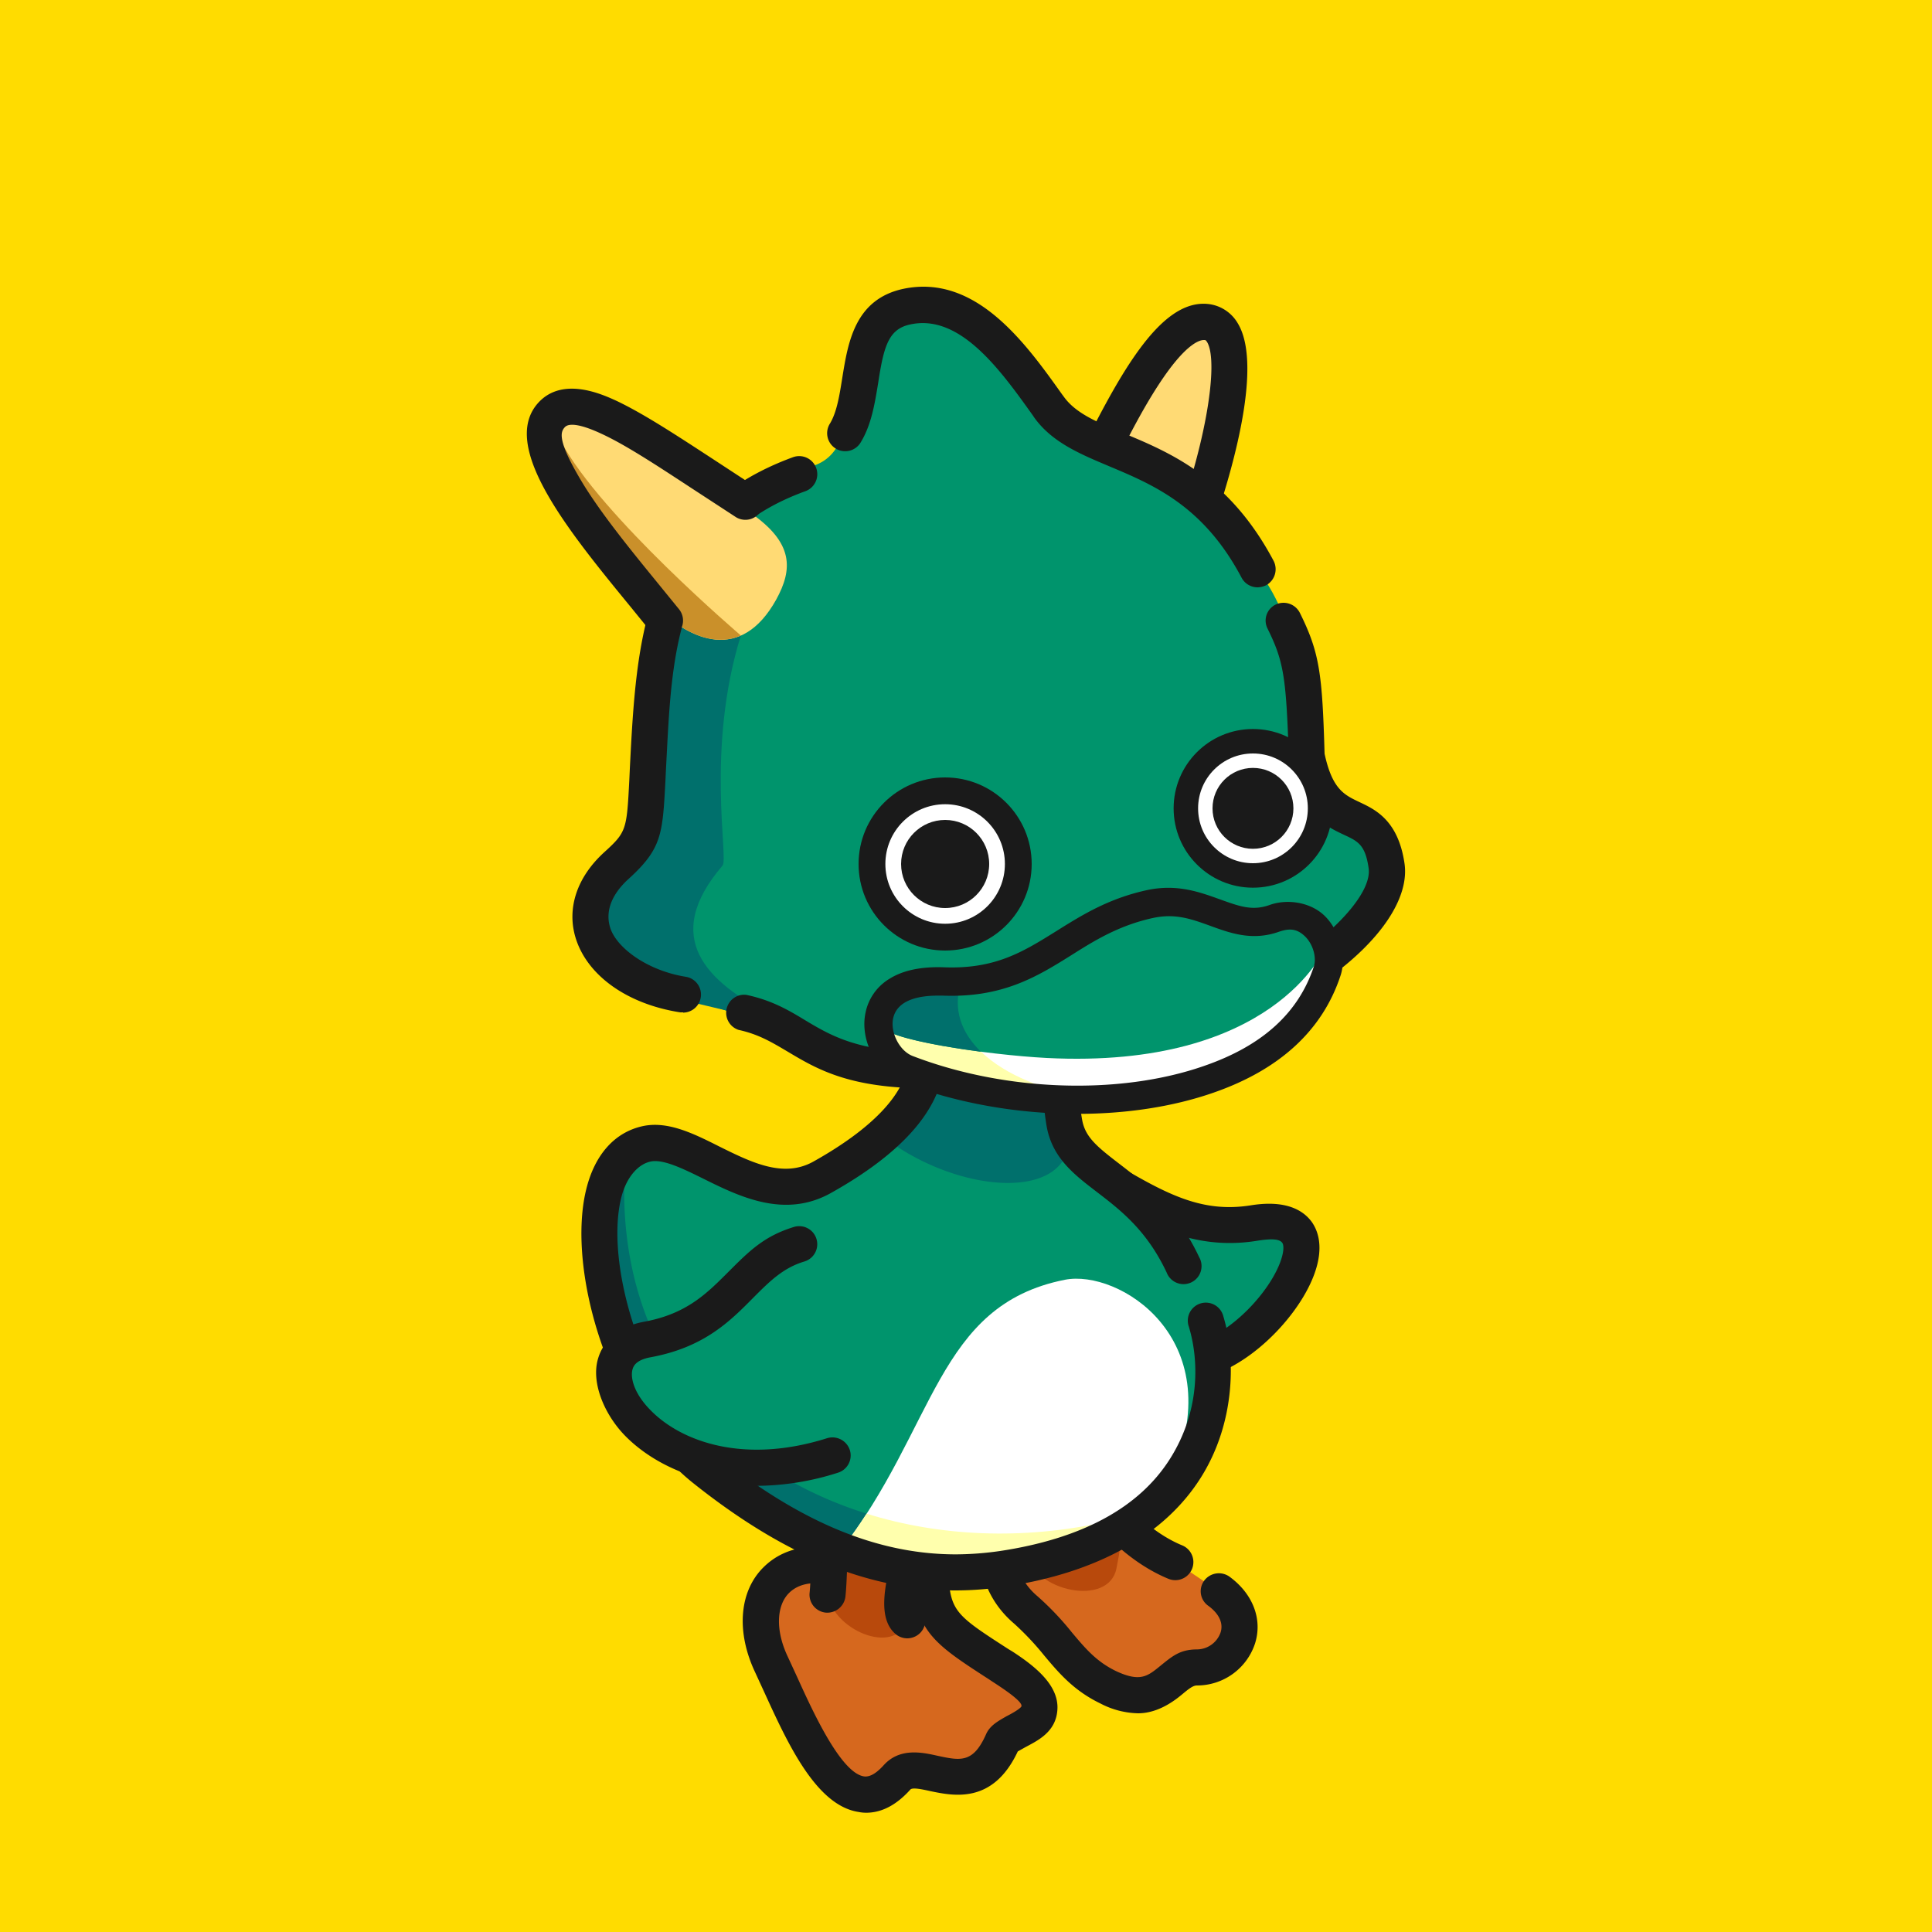
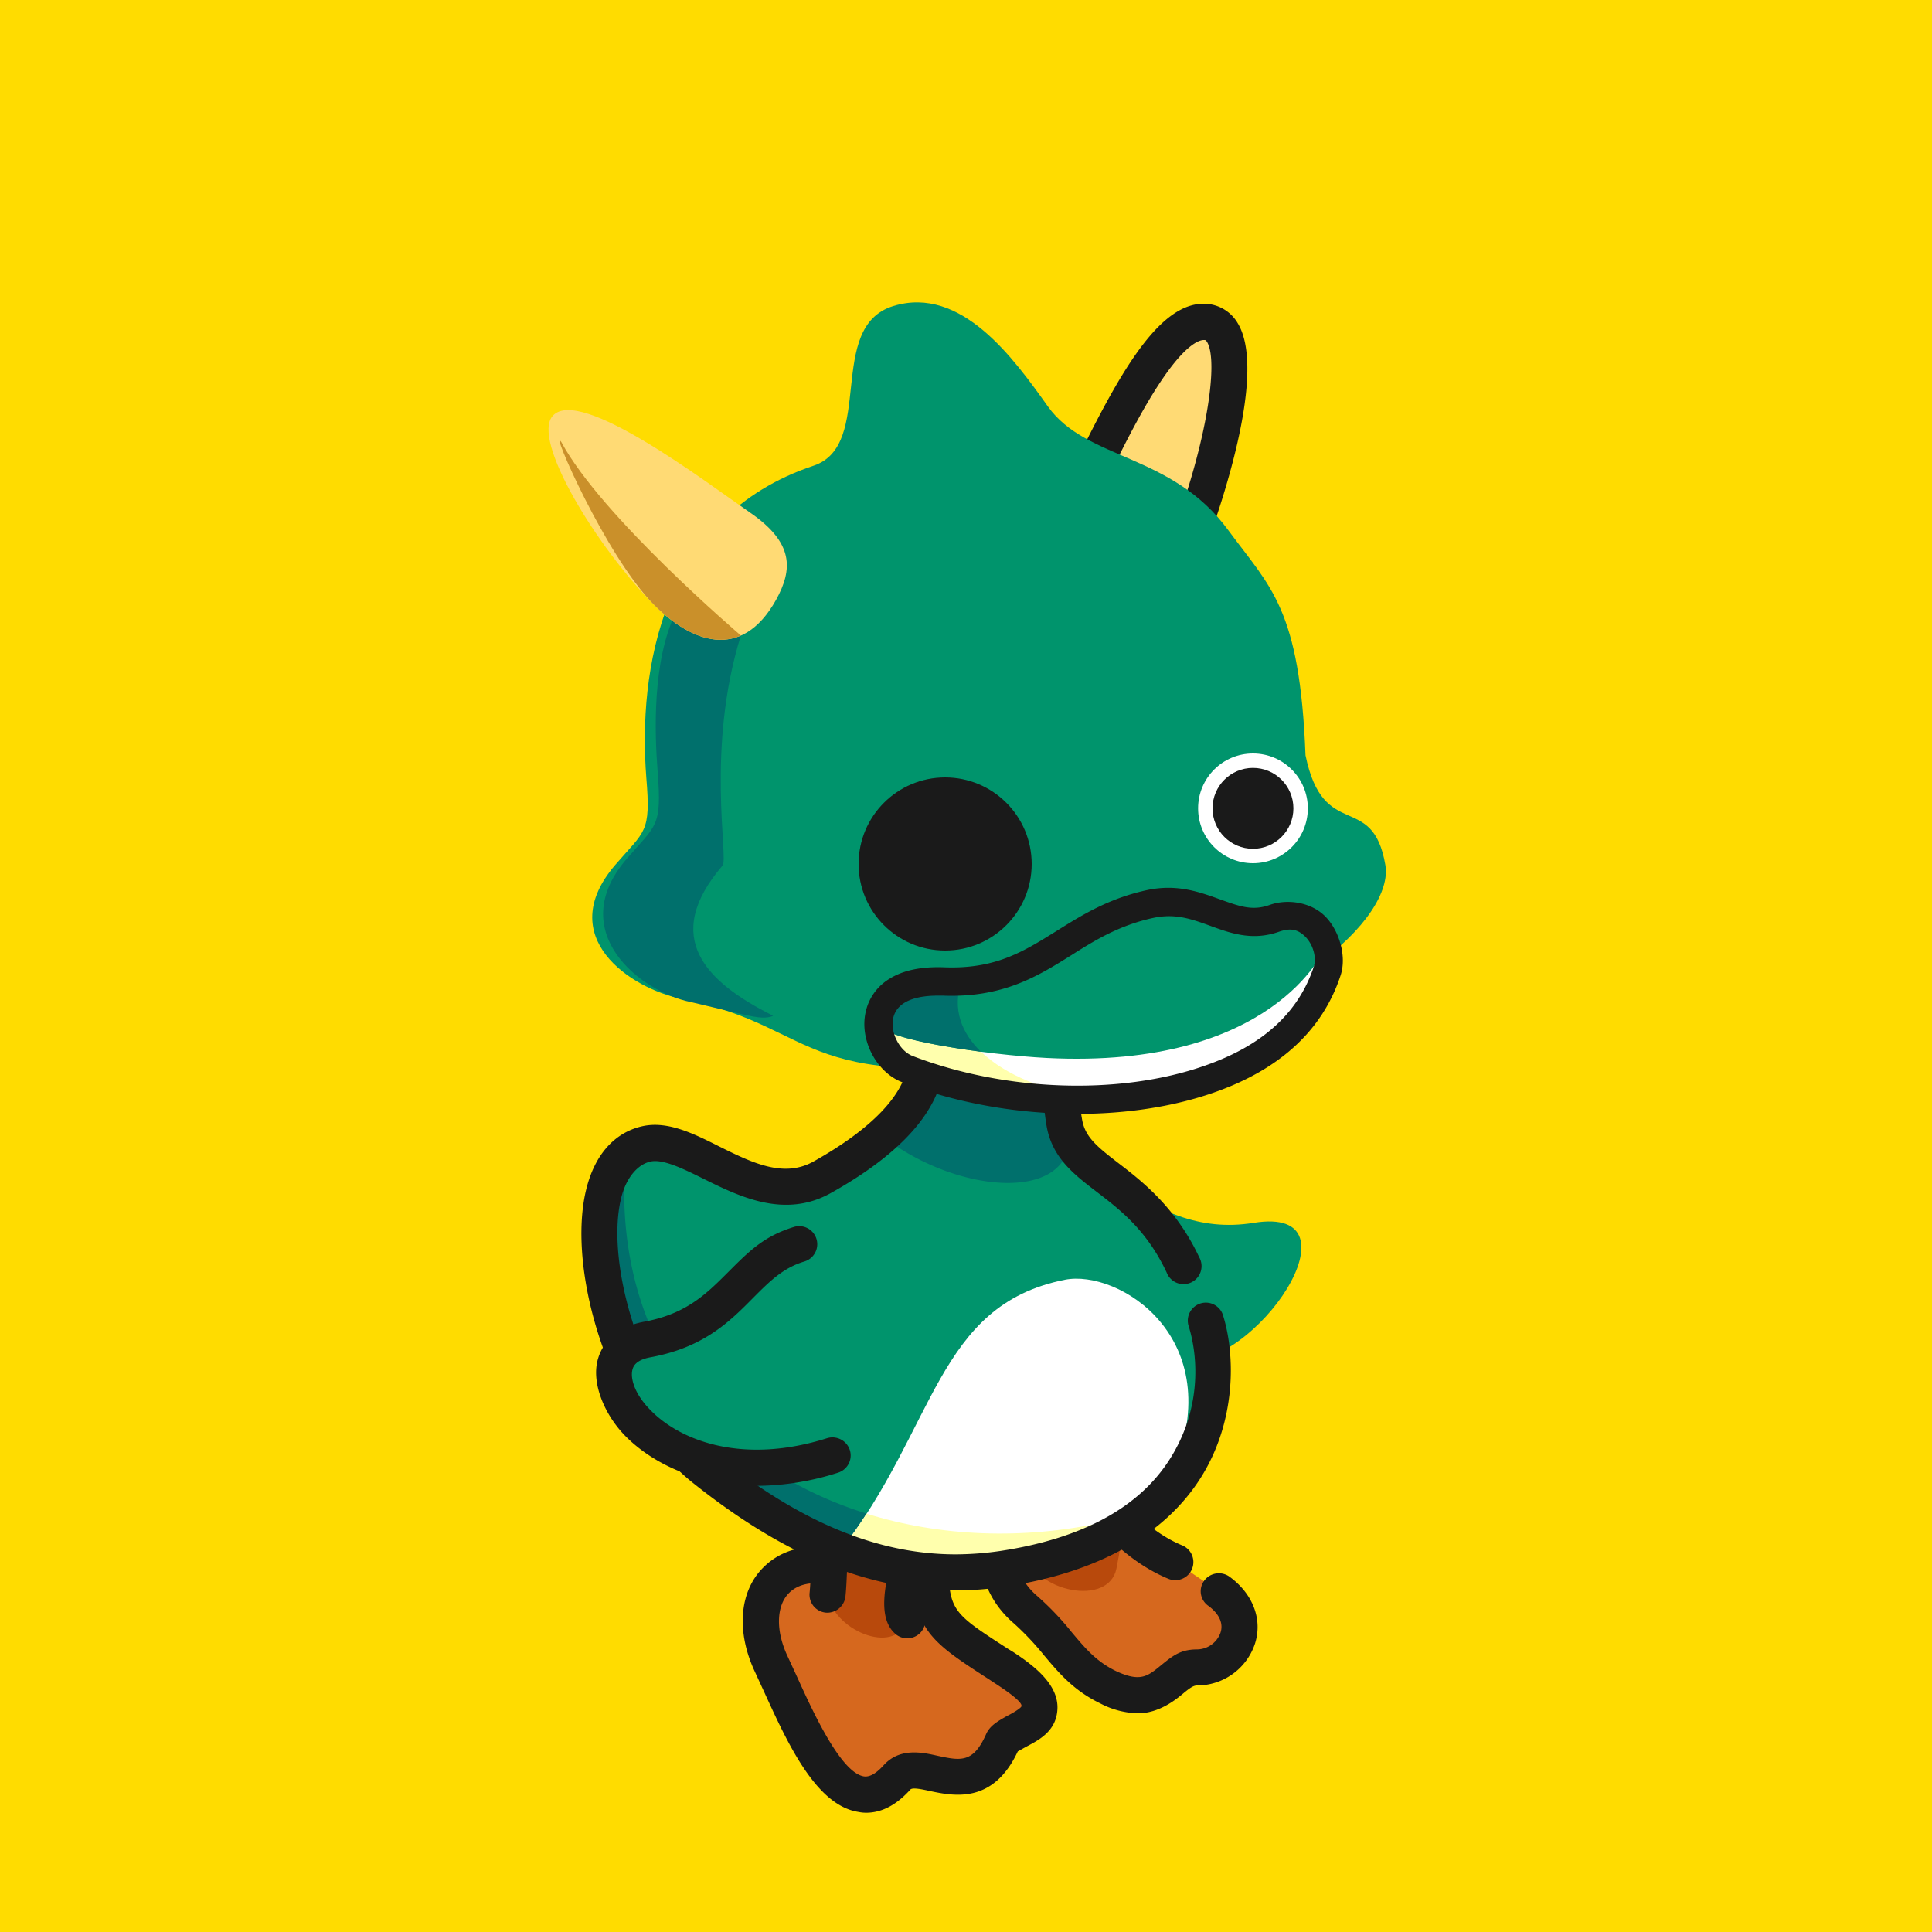
<svg xmlns="http://www.w3.org/2000/svg" viewBox="0 0 750 750">
  <style>.K{fill:#1a1a1a}.L{fill:#00946c}.M{fill:#00706c}</style>
  <path d="M0 0h750v750H0z" fill="#ffdc00" />
  <path d="M473.1 617.7c15.4 11 6.6 29.4-8.6 29.6-10.8.1-13.3 17.7-34.3 7.7-14.9-7.1-18.8-18.8-32-30-22.9-19.5-6.2-54.8 23-51 0 0 13.2 23.5 35.1 32.4" fill="#d6681e" />
  <path d="M441.8 665.1a32.9 32.9 0 0 1-14.6-3.8c-10.4-5-16.2-11.9-21.9-18.7a108.6 108.6 0 0 0-11.6-12.3c-12.7-10.8-16.6-27.3-10.1-42s21.8-23.4 38.5-21.2l3.5.4 1.7 3.1c.1.2 12.4 21.4 31.6 29.3a7 7 0 1 1-5.3 13c-18.9-7.8-31.7-24.9-36.5-32.2h-.2a22.2 22.2 0 0 0-20.5 13.3c-3.2 7.1-3.2 17.6 6.4 25.7a112.1 112.1 0 0 1 13.3 14c5.3 6.3 9.5 11.3 17.1 15 9.4 4.4 12.3 2 17.1-1.9s7.7-6.4 14.1-6.5a9.8 9.8 0 0 0 9.4-6.5c1.2-3.6-.5-7.3-4.7-10.4a6.9 6.9 0 0 1-1.7-9.7 7.1 7.1 0 0 1 9.8-1.7c9.1 6.6 13 16.5 10 26a23.7 23.7 0 0 1-22.6 16.3c-1.4 0-3 1.2-5.4 3.2s-9.1 7.6-17.4 7.6z" class="K" />
  <path d="M398.4 602.9c-3-15-8.4-24.6 8-30 6-2 23 0 26 10s4 11 1 26-32 9-35-6z" fill="#b8490c" />
  <path d="M361.2 612c1 18 6.6 21.2 28 35 31 20 2.2 24.1 0 29-12 27-32 4-41 14-21.4 23.8-38.4-22.2-48.7-43.9-13-27.2 5.7-47.1 32.5-34.8" fill="#d6681e" />
  <path d="M336.2 703.7a14.3 14.3 0 0 1-2.9-.3c-16.6-2.5-27.7-27-36.7-46.7l-3.5-7.6c-7.3-15.5-6.2-31.1 3.1-40.5s23.6-10.6 38.7-3.7l-5.8 12.7c-9.6-4.3-18.1-4-22.9.9s-5.2 14.5-.4 24.6l3.6 7.8c5.9 13 16.9 37.3 26 38.7 2.2.3 4.7-1.1 7.6-4.3 6.2-6.9 14.8-5.1 21-3.7 8.9 1.9 13.8 2.9 18.8-8.4 1.5-3.4 4.7-5.1 8-7 1.6-.8 4.7-2.5 5.6-3.6s-2.3-4.1-11-9.7l-1.5-1c-20.7-13.4-28.5-18.4-29.7-39.5l14-.8c.8 14 3.3 15.7 23.3 28.6l1.5.9c8.3 5.4 17.8 12.7 17.5 22.1s-8.2 12.7-12.9 15.3l-2.5 1.4c-9.6 20.5-24.8 17.3-34 15.4-3.1-.7-6.9-1.5-7.7-.6-5.4 6-11.1 9-17.2 9z" class="K" />
  <path d="M321.2 619c-3-15-1.2-77.1 12.3-87.8 15.9-12.4 22.7-10.4 36.1 15.7 4.4 8.7-14.4 66.1-17.4 81.1s-28 6-31-9z" fill="#b8490c" />
  <path d="M352.2 636a7.1 7.1 0 0 1-4.7-1.8c-8.7-7.8-2.9-26.5 7.3-56.3 3.5-10.3 8.3-24.3 8.2-28.5-2.5-5-9.1-17.5-13.7-18.5-2.1-.5-5.9 1.5-11.5 5.8-1 .8-4.4 4.8-6.6 22.9-1.5 12.5-1.8 27.4-2.1 39.4-.2 8.6-.4 16.1-.9 20.8a7.1 7.1 0 0 1-7.8 6.2 7 7 0 0 1-6.1-7.8c.4-4.1.6-11.2.8-19.5.8-35.7 2.4-63.7 14.1-73 7-5.5 14.6-10.3 23-8.5s16 11.7 23.6 26.5c3 5.9.4 14.8-7.8 38.7-4.3 12.7-12.3 36.2-10.6 41.9a7 7 0 0 1 0 9.4 7.1 7.1 0 0 1-5.2 2.3zm10.8-86.9z" class="K" />
  <path d="M429.5 457.7c20 12 35.6 20.5 57.2 17 43.3-7 1 57-29.3 54" class="L" />
-   <path d="M459.5 535.8h-2.8a7 7 0 1 1 1.4-14c11.7 1.2 27.9-12.2 35.8-25.5 4.5-7.6 4.8-12.5 3.9-13.8s-3.3-1.9-10-.8c-25.2 4-43.8-7.1-61.9-17.9a7 7 0 1 1 7.1-12c20.2 12 33.8 19.1 52.6 16.1 14.3-2.3 20.8 2.4 23.8 6.7 4.7 7 3.5 17.2-3.5 28.9-9.6 16-28.8 32.3-46.4 32.3z" class="K" />
  <path d="M268.9 568.6c-27.5-24.4-51.9-87.6-26-121 14-18 51.9 15.8 65 11 86-31 45-76 45-76s-16.3-29.8 23-31 22.5 73.8 42.5 91c55 47 84.5 124 1.5 158-38.5 15.8-107 7-151-32z" class="L" />
  <path d="M342.5 441a53.7 53.7 0 0 0 12.9-13.1s17-32.5 32-31.3c22.1 1.6 22.1 30.6 27.8 43.4 1.3 27.1-43.6 23.8-72.7 1zm-40.3 148c-79.6-41.5-68-115.6-59.9-127.8-.7 101.4 95.7 149.4 186 129.8-14.1 6.5-62.8 33.5-126.1-2z" class="M" />
  <path d="M325.9 602.5c37.6-48.2 37.5-95.8 87.5-105.7 20.8-4.1 63.6 22.4 42 74.4-5.1 12.3-57.7 60.9-129.5 31.3z" fill="#fff" />
  <path d="M336.4 587.6c-2.7 4.2-5.7 8.5-8.9 12.7 50.7 17.1 88.7-3.7 100.8-9.3-31.3 6.8-63.4 5.5-91.9-3.4z" fill="#ffffad" />
  <path d="M370.9 617.4c-33.8 0-66.7-13.6-102.1-41.9-32.4-26-48.8-82.3-41.3-113.5 3.3-13.8 11.2-22.6 22.3-24.9 9.5-1.9 19.2 2.8 29.3 7.9 12.9 6.4 25.1 12.4 36.7 5.9 22.5-12.6 35.2-25.8 36.7-38.2a21.1 21.1 0 0 0-5.7-16.8l-.8-.8-.5-1a32.4 32.4 0 0 1-3.3-8.9c-1.7-7.1-1-13.7 2-19 4.9-8.5 15-13 30.2-13.5 17-.5 29 7.3 35.9 23.2 5.4 12.5 6.7 28 7.9 41.7.5 6.3 1 12.3 1.9 17.2 1.2 6.6 5.7 10.3 14.3 16.9s22 16.9 31.1 36.3a7 7 0 1 1-12.6 6c-7.7-16.4-18-24.3-27-31.2s-17.4-13.3-19.6-25.6c-.9-5.4-1.5-11.7-2.1-18.4-2.6-30.9-6.3-52.8-29.4-52.1-9.7.3-16.2 2.6-18.4 6.4s-.4 10.6 1 13.6a35.4 35.4 0 0 1 9 27.7c-2.1 17.2-16.8 33.6-43.8 48.7-18 10.1-35.6 1.4-49.7-5.6-7.9-3.9-15.5-7.6-20.3-6.6s-9.5 6-11.5 14.3c-6.4 26.5 9.2 77.5 36.5 99.3 32.8 26.3 62.9 38.9 93.5 38.9a123 123 0 0 0 17.1-1.3c31.8-4.8 54-16.8 66-35.8s11.1-38.9 7.3-51.3a7 7 0 1 1 13.4-4c4.6 15.1 5.1 40.7-8.8 62.7s-39.8 36.8-75.8 42.2a127.7 127.7 0 0 1-19.4 1.5z" class="K" />
  <g class="L">
    <path d="M323.2 565c-64.8 25.8-106-38.8-72-45s41.6-36.5 59-37c16.9-3.6 31.8 5.3 35.7 21.2 6.8 27.5-.8 48-22.7 60.8z" />
    <path d="M323.2 565c-70 22-106-38.8-72-45s36-30 59-37" />
  </g>
  <path d="M293.8 576.8a81.8 81.8 0 0 1-17.9-1.9c-12.9-2.8-24.6-8.9-32.9-17.2s-13.7-21-10.8-30.4c1.3-4.4 5.4-11.9 17.8-14.2 16.4-3 24.2-10.8 32.5-19.1s14-14.1 25.7-17.7a7 7 0 0 1 4.1 13.4c-8.4 2.5-13.7 7.9-19.9 14.1-9 9.1-19.1 19.3-39.9 23.1q-5.9 1.1-6.9 4.5c-1.1 3.5.7 9.9 7.3 16.4 11.8 11.8 35.9 20.7 68.2 10.5a7.1 7.1 0 0 1 8.8 4.6 7 7 0 0 1-4.6 8.8 105.1 105.1 0 0 1-31.5 5.1z" class="K" />
  <path d="M468.2 120c19.6 2.1 3 61-9 91-4.8 12.1-10 42-37 34-14.6-4.3-23-20-7-50 11-20.6 34-77 53-75z" fill="#ffda74" />
  <path d="M431 258.4a36.6 36.6 0 0 1-10.8-1.7 27.6 27.6 0 0 1-18.3-15.9c-4.8-11.4-2.4-26.2 7.1-44.1 2-3.6 4.3-8.4 7-13.9 17.8-36.6 34-66.7 52.9-64.8a15.2 15.2 0 0 1 11.6 7.5c13.4 22.1-13.6 90.2-14.8 93.1s-1.3 3.5-2 5.6c-3.9 11.6-11.4 34.2-32.7 34.2zM467.3 132c-1.5 0-7 1.2-17.5 17.3-7.8 11.9-15.3 27.3-21.3 39.7l-7.1 14.3c-7.2 13.6-9.6 25-6.6 32.1 1.6 3.9 4.8 6.5 9.4 7.9 14.2 4.2 19.8-4.2 26.3-23.5.7-2.3 1.5-4.5 2.2-6.4 15.4-38.4 20.6-72.7 15.9-80.6-.5-.8-.7-.8-1.1-.8z" class="K" />
  <path d="M264.8 387.8c-20-4-50-24-26-52 11.6-13.5 13.9-12.3 12.1-33.9-3.2-41.1 5.5-101.3 64.9-121.1 24-8 4.6-53.9 31-62s46.8 20.5 60 39c15 21 48 18 70 48 16.4 22.3 27.8 30.2 30 87.4 7 34 26 13.6 31 42.6 3.5 19.9-36.7 60-117.4 72.9-112.6 18.1-99.6-9.7-155.6-20.9z" class="L" />
  <path d="M287.6 246.7c-13.7 44-4.7 86.6-7.1 89.3-24 28-6.4 45.3 19.6 58.3 0 0-1.5 1.1-5.8.6s-13.6-3-26.1-5.9c-20-4-49-27.5-25-55.5 11.5-13.4 13.8-12.2 12.1-33.9-1.2-15.4-2.1-42.6 6.9-61.6Z" class="M" />
-   <path d="M488.2 228a7 7 0 0 1-6.2-3.7c-14.8-28-34.3-36.1-51.4-43.3-11.4-4.8-22.2-9.3-29.1-18.9l-.6-.9c-12.5-17.5-28.1-39.3-47.3-35.3-8.6 1.7-10.5 8.3-12.7 22.8-1.3 7.9-2.6 16.1-6.7 22.9a7 7 0 1 1-12-7.2c2.7-4.5 3.7-11 4.8-17.9 2.2-13.5 4.8-30.4 23.8-34.4 28.1-5.8 47.4 21.2 61.5 41l.6.8c4.6 6.5 12.8 9.9 23.1 14.2 18.3 7.6 41.2 17.2 58.4 49.6a7.1 7.1 0 0 1-2.9 9.5 8 8 0 0 1-3.3.8zm-128 194.5c-30.6 0-43.1-7.5-54.5-14.3-6.1-3.6-11.2-6.7-19-8.4a7 7 0 0 1 3-13.6c10 2.1 16.7 6.1 23.1 10 15.1 9 32.2 19.2 106.8 5.9 34.7-6.2 65.7-18 87.1-33.2 12.8-9 25.9-22.9 24.6-31.9s-4.1-10.4-9.5-12.9c-7.2-3.4-17.1-7.9-21.5-29.2v-1.2c-1-31-2-37-8.2-49.6a6.9 6.9 0 0 1 3.1-9.4 7.1 7.1 0 0 1 9.4 3.2c7.7 15.5 8.7 23.7 9.6 54.7 3 13.9 7.7 16 13.6 18.8s14.9 6.9 17.4 23.6c2.1 13.5-9.3 30.4-30.3 45.3-16.3 11.6-45.6 27.2-92.8 35.6-26.6 4.7-46.5 6.6-61.9 6.6zm-95-29.5h-1.1c-20.7-3.2-36.3-14.4-40.7-29.1-3.4-11.4.6-23.4 11.1-33 8.7-7.9 8.8-8.7 9.8-28.1l.2-4.4c1.3-25.6 2.6-49.8 10.6-70.8 9.2-24.2 26.5-40.5 52.7-50.1a7.023 7.023 0 1 1 4.8 13.2c-22.5 8.2-36.6 21.5-44.4 41.9s-8.4 42.1-9.7 66.6l-.2 4.3c-1.1 20.5-1.4 26-14.4 37.8-4.5 4.1-9.4 10.7-7.1 18.6s14.4 16.9 29.5 19.3a7 7 0 0 1-1.1 13.9z" class="K" />
  <path d="M301.3 232.8c-13.6 24.4-33.2 16.2-47.3 2.1-22.2-22.3-47.9-64.2-39.4-73.5 10.5-11.6 59.6 25.9 76.6 37.6s16.6 22 10.1 33.8z" fill="#ffda74" />
  <path d="M287.6 246.7c-11.3 5-23.8-2-33.6-11.8-19.1-19.2-40.9-70.1-36.1-63.3 15.4 28.8 69.7 75.1 69.7 75.1z" fill="#ca902a" />
-   <path d="M258.1 247.9a7 7 0 0 1-5.4-2.6l-7.8-9.6c-24.1-29.4-51.4-62.7-35.8-79.5 9.5-10.2 24.9-3 30-.7 10.4 4.9 22.8 13 37.2 22.4l16.5 10.8a7 7 0 1 1-7.5 11.8l-16.7-10.9c-13.9-9.1-25.9-17-35.3-21.3-7.3-3.4-12.3-4.3-14-2.5s-3.3 5 7.1 22.1c7.7 12.5 19.2 26.5 29.3 38.9l7.9 9.7a7 7 0 0 1-5.5 11.4z" class="K" />
  <path d="M348.2 410c-14.9-9.5-6.1-29 21-29 24 0 35.3-19.4 67-26 24-5 40 5.8 60 2s19.5 11.9 18 22c-2 14-10 24-47 39-34 13.8-89 11-119-8z" fill="#fff" />
  <path d="M428.2 426s-40 6-74-10c-20.8-9.8-14-32 5-34 5.1-.5 14-1 14-1-8.9 26.7 27.1 44.1 55 45z" fill="#ffffad" />
  <path d="M514.2 368.3s-19.8 46.9-107.9 42.4c-23-1.2-64.4-7.2-64.4-13 0-1.4 3.3-11.6 10.1-13.7 18.9-5.5 57.6-11.4 57.6-11.4 28.6-20.9 57.4-22.7 79.7-15.3 10.3 3.5 21.5-3.7 24.9 11z" class="L" />
  <path d="M373.2 381s-7.9.4-13.1.9L352 384l-1 .4-2.5 1.6c-4.4 3.6-6.6 10.6-6.6 11.7 0 4 19.3 8 38.9 10.6-7.5-7.3-11.2-16.5-7.6-27.3z" class="M" />
  <g class="K">
    <path d="M418.3 432.4c-23.2 0-47-4.1-68.1-12.3-9.9-3.8-16.5-16.2-14.2-27a20 20 0 0 1 9.4-13.2c5.3-3.3 12.4-4.7 21-4.4 20 .8 30.9-6.1 43.6-14 9.9-6.2 20.1-12.6 35-15.9 11.8-2.6 20.7.7 28.5 3.5s12.7 4.6 19.4 2.2 15.8-1.2 21.4 4.3 8.6 15.7 6.1 23.1c-7 21.3-23.7 36.6-49.4 45.5-15.8 5.5-34 8.2-52.7 8.2zm-54.2-45.9c-6.6 0-15.8 1.3-17.4 8.9-1.1 5.5 2.5 12.5 7.5 14.5 35.8 13.8 80.2 15.4 113.2 3.9C490 406 504 393.3 510 375.3c1.2-3.6-.3-8.8-3.4-11.8s-6-3.2-10.1-1.8c-10.4 3.7-19 .5-26.7-2.3s-13.8-4.9-22.4-3c-13.1 2.9-22.5 8.7-31.5 14.4-13.1 8.2-26.6 16.6-49.9 15.7z" />
-     <circle cx="486.4" cy="313.8" r="30.8" />
  </g>
  <circle cx="486.4" cy="313.8" r="21.3" fill="#fff" />
  <g class="K">
    <circle cx="486.4" cy="313.8" r="15.7" />
    <circle cx="366.9" cy="335.4" r="33.6" />
  </g>
-   <circle cx="366.9" cy="335.4" r="23.2" fill="#fff" />
  <circle cx="366.9" cy="335.4" r="17.1" class="K" />
</svg>